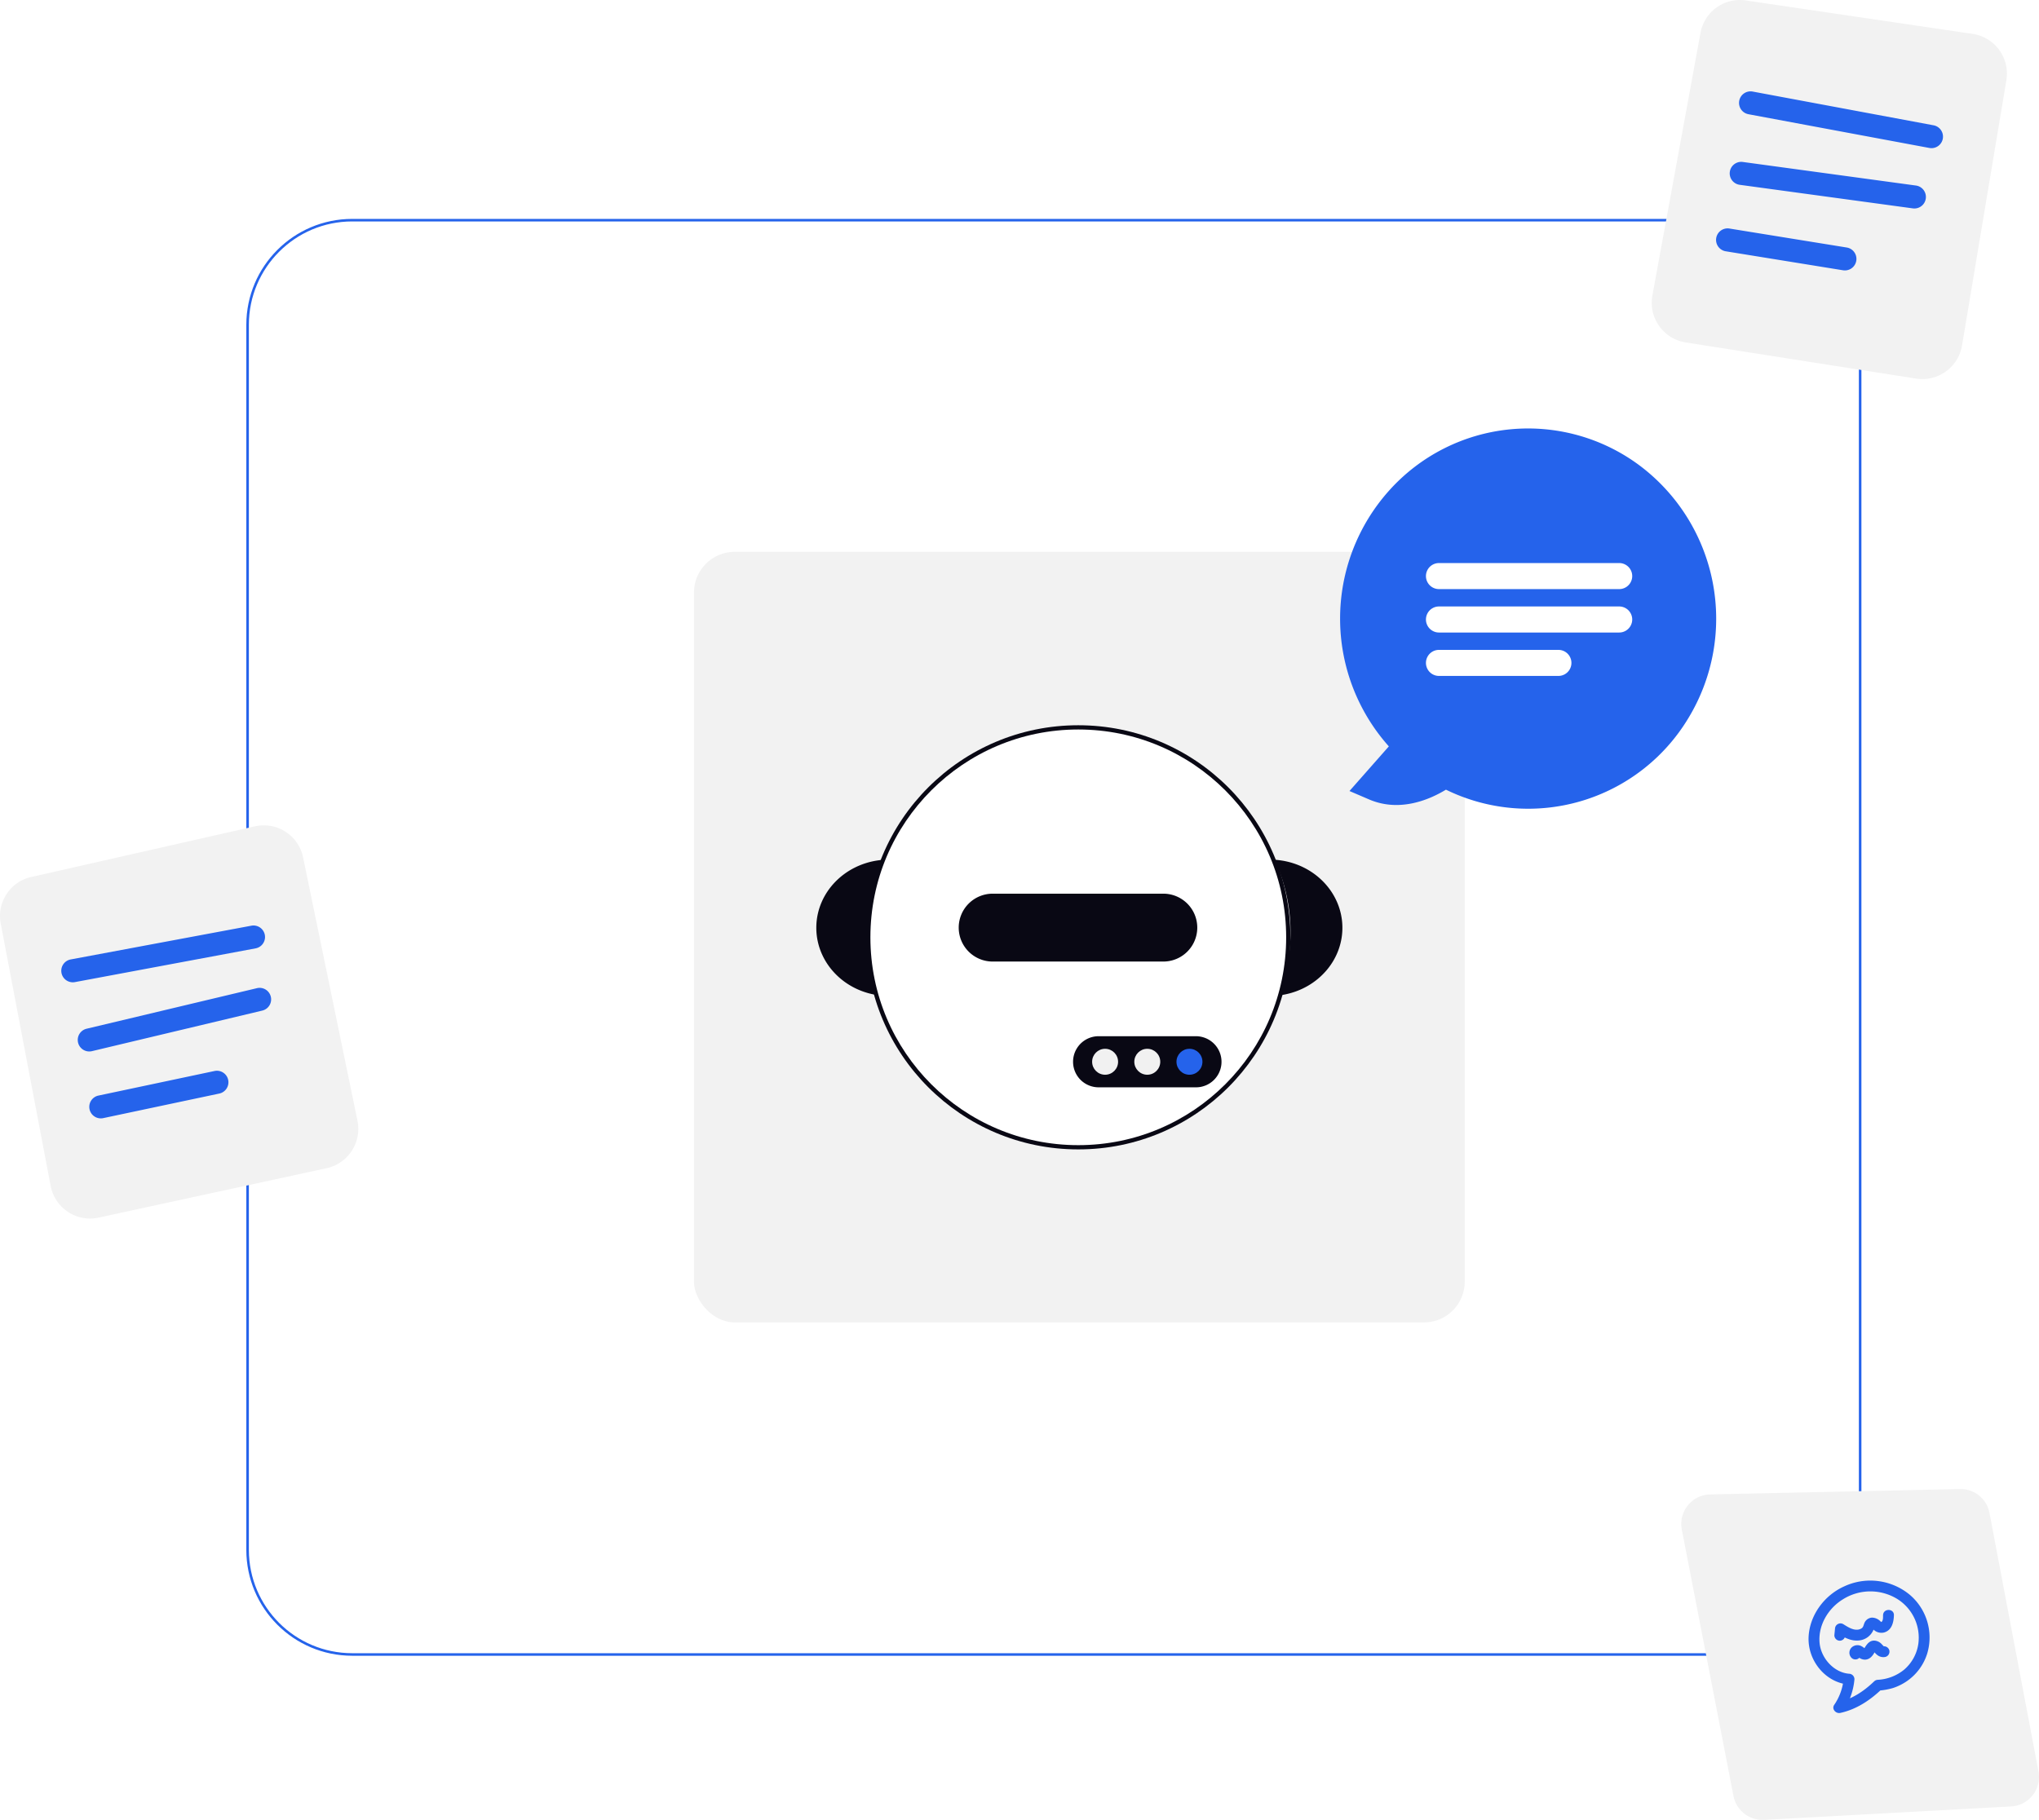
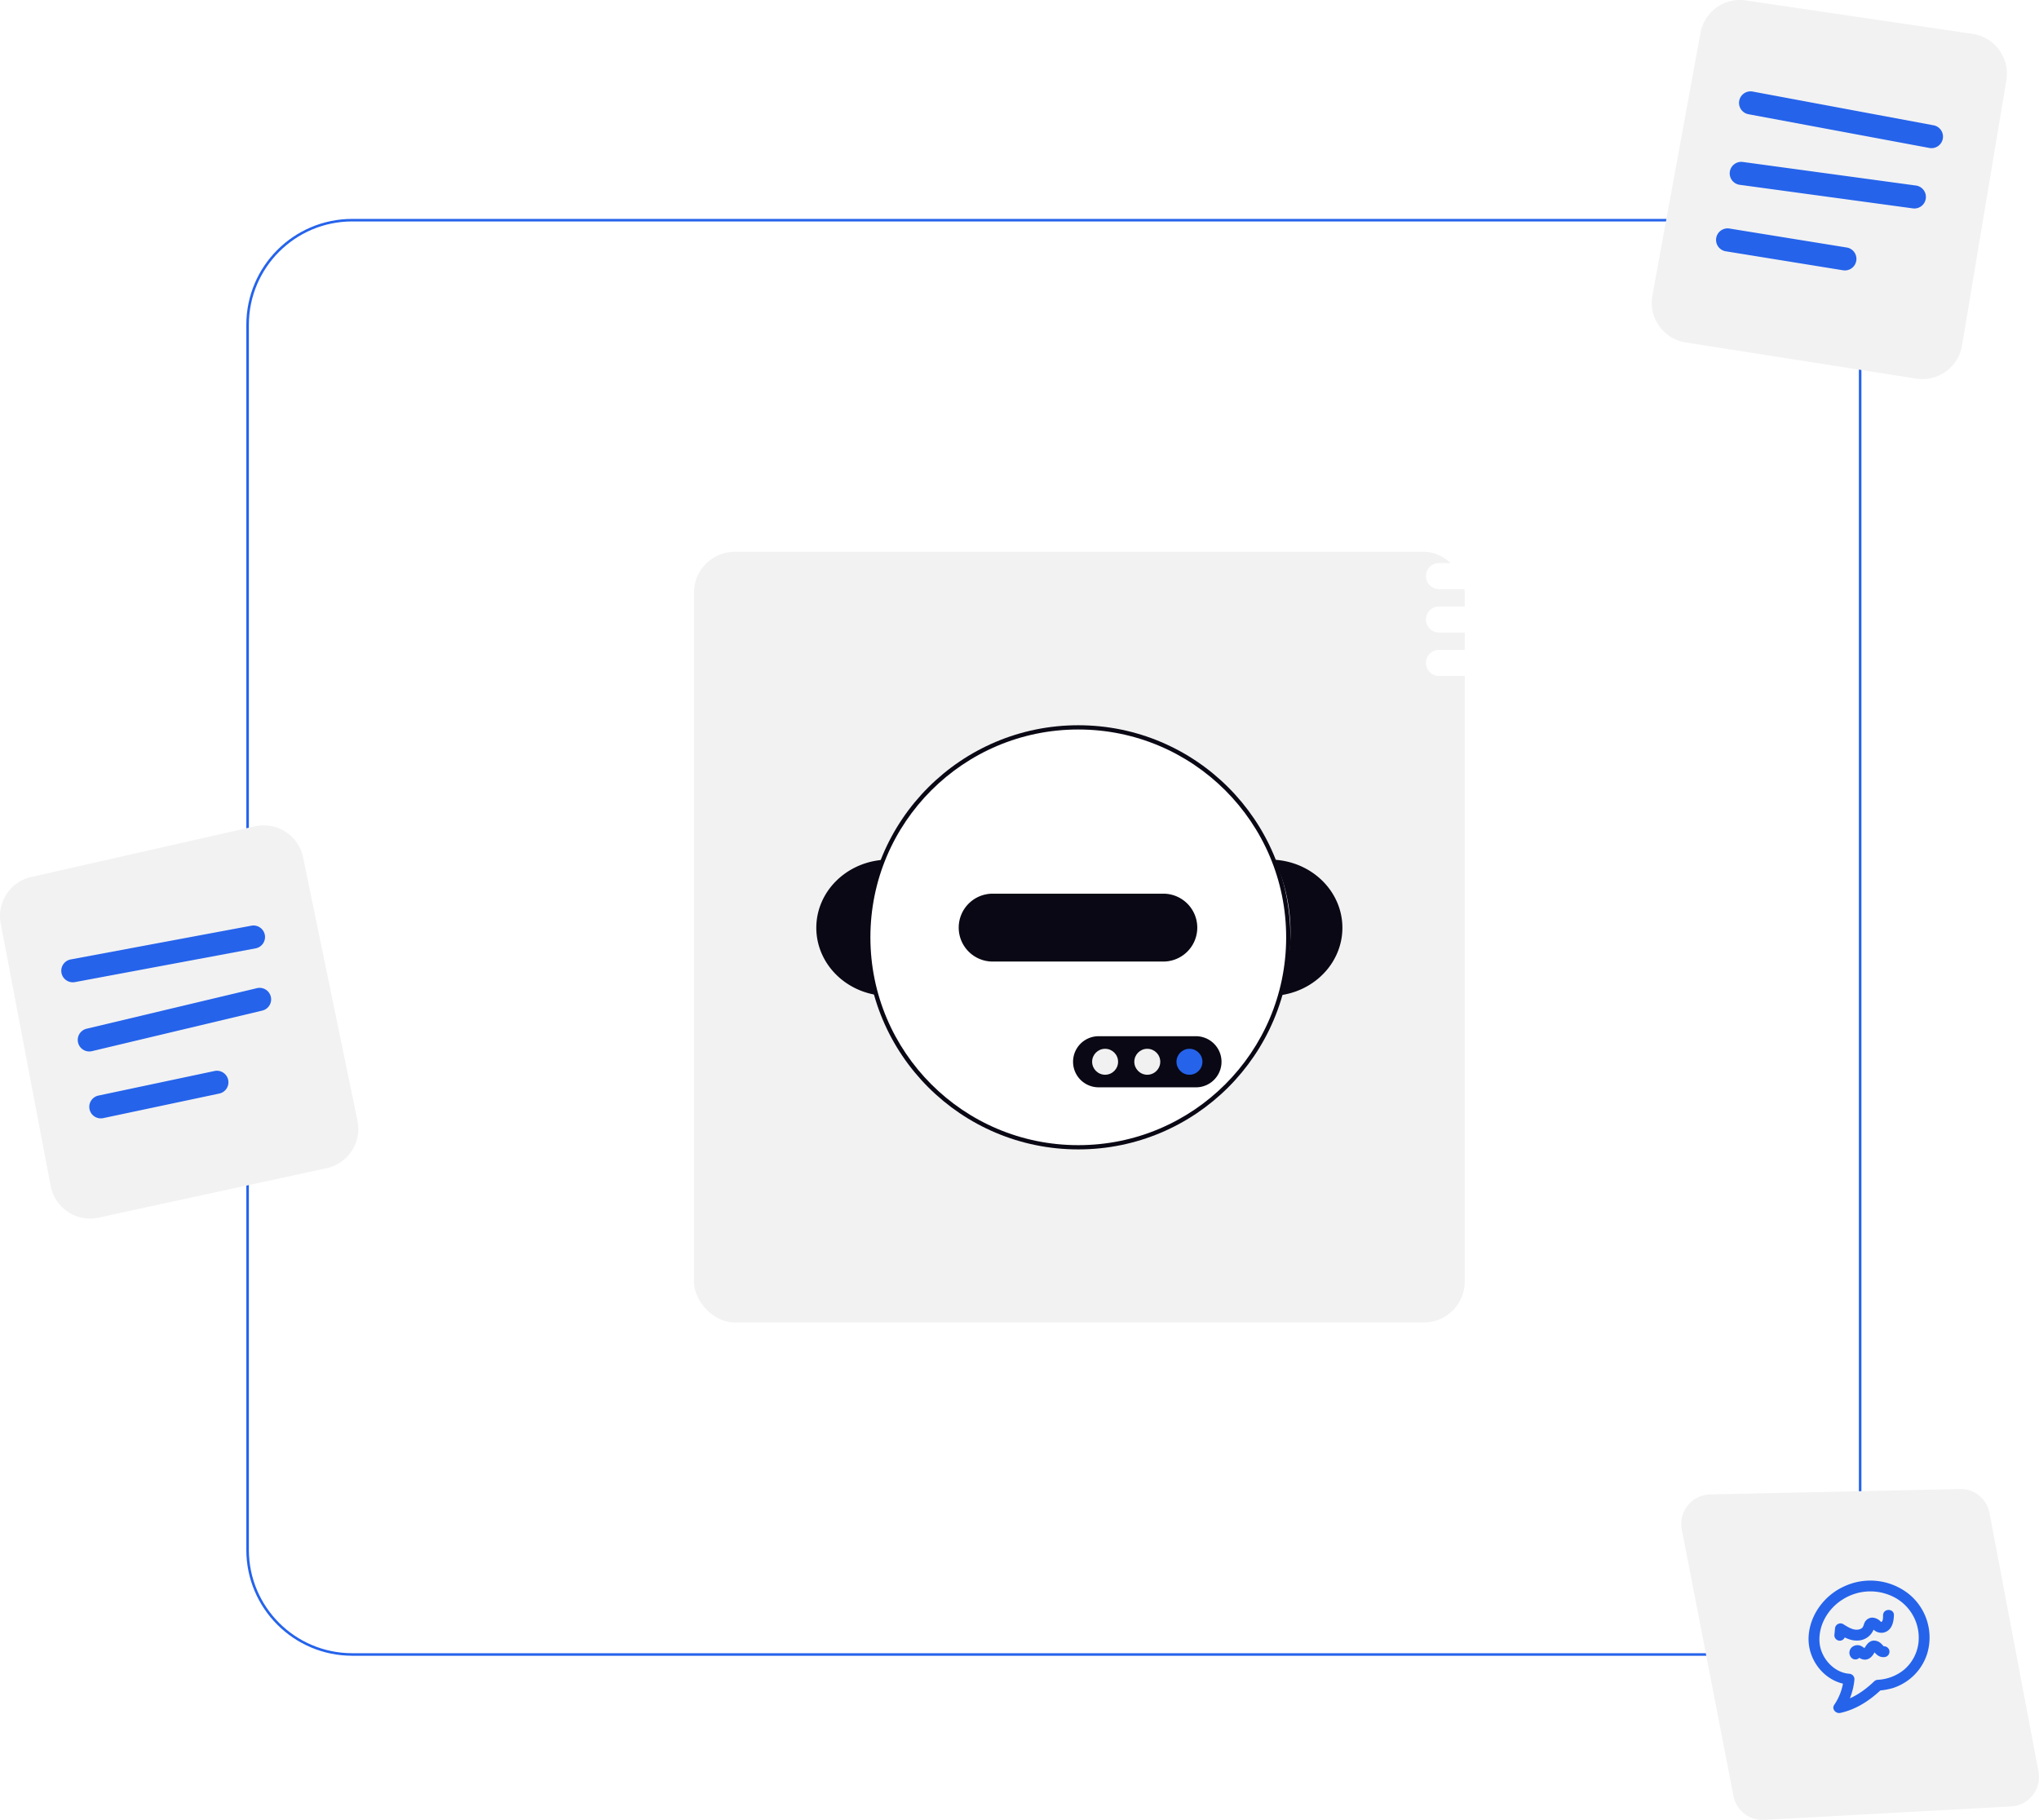
<svg xmlns="http://www.w3.org/2000/svg" xmlns:ns1="http://sodipodi.sourceforge.net/DTD/sodipodi-0.dtd" xmlns:ns2="http://www.inkscape.org/namespaces/inkscape" width="800.004" height="714.21" viewBox="0 0 800.004 714.21" role="img" artist="Katerina Limpitsouni" source="https://undraw.co/" version="1.1" id="svg26" ns1:docname="chat-bot.svg" ns2:version="1.4 (e7c3feb100, 2024-10-09)">
  <defs id="defs26">
    <filter ns2:collect="always" style="color-interpolation-filters:sRGB" id="filter26" x="-0.006" y="-0.007" width="1.013" height="1.014">
      <feGaussianBlur ns2:collect="always" stdDeviation="1.465" id="feGaussianBlur26" />
    </filter>
  </defs>
  <ns1:namedview id="namedview26" pagecolor="#ffffff" bordercolor="#000000" borderopacity="0.25" ns2:showpageshadow="2" ns2:pageopacity="0.0" ns2:pagecheckerboard="0" ns2:deskcolor="#d1d1d1" ns2:zoom="1.1201187" ns2:cx="399.95761" ns2:cy="357.10501" ns2:window-width="1920" ns2:window-height="1002" ns2:window-x="0" ns2:window-y="0" ns2:window-maximized="1" ns2:current-layer="g26" />
  <g transform="translate(-560 -183)" id="g26">
    <path d="M 636.792,734.1 H 86.15 C 63.506,734.074 45.156,715.723 45.131,693.079 V 212.236 c 0.026,-22.643 18.376,-40.993 41.019,-41.019 h 550.642 c 22.644,0.025 40.995,18.375 41.021,41.019 v 480.846 c -0.027,22.644 -18.377,40.993 -41.021,41.018 z" transform="translate(612.014,98.186)" fill="#ffffff" id="path1" ns1:nodetypes="ccccccccc" style="fill:none;fill-opacity:1;stroke:#2563eb;stroke-opacity:1;filter:url(#filter26)" />
    <rect width="302.419" height="302.419" rx="16" transform="translate(832.276 399.557)" fill="#f2f2f2" id="rect1" />
    <path d="M636.567,735.17H85.925a42.36,42.36,0,0,1-42.312-42.313V212.011A42.36,42.36,0,0,1,85.925,169.7H636.567a42.36,42.36,0,0,1,42.313,42.312V692.857a42.361,42.361,0,0,1-42.313,42.313ZM85.925,172.285A39.772,39.772,0,0,0,46.2,212.011V692.857a39.773,39.773,0,0,0,39.727,39.729H636.567a39.774,39.774,0,0,0,39.73-39.729V212.011a39.773,39.773,0,0,0-39.728-39.727Z" transform="translate(612.238 98.41)" fill="#090814" id="path2" style="fill:none" />
    <g transform="translate(560 506.899)" id="g6">
      <path d="M35.521,589.284a15.77,15.77,0,0,1-15.438-12.817L.5,473.547a15.694,15.694,0,0,1,12-18.31l87.719-19.869a15.754,15.754,0,0,1,18.912,12.182l21.341,103.388a15.806,15.806,0,0,1-12.092,18.584L38.9,588.92a15.928,15.928,0,0,1-3.376.365Z" transform="translate(-0.211 -434.978)" fill="#f2f2f2" id="path3" />
      <path d="M32.96,503.407a4.524,4.524,0,0,1-.825-8.972l70.916-13.249a4.524,4.524,0,0,1,1.661,8.894L33.8,503.329a4.5,4.5,0,0,1-.836.078Z" transform="translate(-4.392 -441.811)" fill="#6c63ff" id="path4" style="fill:#2563eb;fill-opacity:1" />
      <path d="M40.548,534.809a4.524,4.524,0,0,1-1.044-8.926l66.756-15.9a4.524,4.524,0,1,1,2.1,8.8L41.6,534.684a4.567,4.567,0,0,1-1.051.124Z" transform="translate(-5.516 -446.07)" fill="#6c63ff" id="path5" style="fill:#2563eb;fill-opacity:1" />
      <path d="M45.857,566.724a4.524,4.524,0,0,1-.933-8.95l45.543-9.644a4.523,4.523,0,1,1,1.874,8.85L46.8,566.624a4.56,4.56,0,0,1-.943.1Z" transform="translate(-6.303 -451.723)" fill="#6c63ff" id="path6" style="fill:#2563eb;fill-opacity:1" />
    </g>
    <path d="M798.03,218.558a15.775,15.775,0,0,1-2.434-.191l-90.452-14.191a15.76,15.76,0,0,1-13.056-18.4l18.87-103.056a15.706,15.706,0,0,1,17.8-12.75l88.979,13.119a15.76,15.76,0,0,1,13.242,18.182L813.577,205.4A15.817,15.817,0,0,1,798.03,218.558Z" transform="translate(516.228 113.208)" fill="#f2f2f2" id="path7" />
    <path d="M807.55,134.169a4.481,4.481,0,0,1-.833-.078l-70.922-13.229a4.524,4.524,0,1,1,1.659-8.894L808.374,125.2a4.524,4.524,0,0,1-.825,8.972Z" transform="translate(510.263 106.973)" fill="#6c63ff" id="path8" style="fill:#2563eb;fill-opacity:1" />
    <path d="M800.2,162.651a4.449,4.449,0,0,1-.618-.042l-68-9.26a4.524,4.524,0,0,1,1.222-8.964l68,9.26a4.524,4.524,0,0,1-.6,9.006Z" transform="translate(510.918 102.166)" fill="#6c63ff" id="path9" style="fill:#2563eb;fill-opacity:1" />
    <path d="M771.994,191.5a4.617,4.617,0,0,1-.728-.06L725.31,184a4.524,4.524,0,1,1,1.448-8.931l45.956,7.437A4.524,4.524,0,0,1,772,191.5Z" transform="translate(511.831 97.624)" fill="#6c63ff" id="path10" style="fill:#2563eb;fill-opacity:1" />
    <g transform="translate(1085.785 351.147)" id="g15">
-       <path d="M892.5,355.374c-6.55,3.974-18.219,8.952-30.144,3.836l-7.709-3.308,15.447-17.517a75.267,75.267,0,0,1,.1-100.383,73.171,73.171,0,0,1,98.794-9.466,75.191,75.191,0,0,1,18.733,98.579A73.318,73.318,0,0,1,892.5,355.374Z" transform="translate(-850.963 -213.622)" fill="#6c63ff" id="path11" style="fill:#2563eb;fill-opacity:1" />
      <g transform="translate(33.689 52.818)" id="g14">
        <path d="M5.111,0H75.818a5.111,5.111,0,1,1,0,10.223H5.111A5.111,5.111,0,0,1,5.111,0Z" transform="translate(0 0)" fill="#fff" id="path12" />
        <path d="M5.111,0H75.818a5.111,5.111,0,1,1,0,10.223H5.111A5.111,5.111,0,0,1,5.111,0Z" transform="translate(0 17.038)" fill="#fff" id="path13" />
        <path d="M5.111,0H51.965a5.111,5.111,0,1,1,0,10.223H5.111A5.111,5.111,0,0,1,5.111,0Z" transform="translate(0 34.075)" fill="#fff" id="path14" />
      </g>
    </g>
    <g transform="translate(-722.805 76.855)" id="g21">
      <path d="M715.395,371.522c-.688.042-1.375.1-2.054.2-13.8,1.8-24.2,12.709-24.569,25.789s9.385,24.5,23.067,26.985c.679.119,1.357.221,2.044.3A67.315,67.315,0,0,1,715.395,371.522Z" transform="translate(914.324 72.024)" fill="#090814" id="path15" />
      <circle cx="83.229" cy="83.229" r="83.229" transform="translate(1622.642 390.761)" fill="#090814" id="circle15" />
      <circle cx="81.564" cy="81.564" r="81.564" transform="translate(1624.307 392.426)" fill="#fff" id="circle16" />
      <path d="M688.762,371.522c.688.042,1.375.1,2.054.2,13.8,1.8,24.2,12.709,24.57,25.789S706,422,692.317,424.491c-.678.119-1.357.221-2.044.3A67.315,67.315,0,0,0,688.762,371.522Z" transform="translate(1094.099 72.024)" fill="#090814" id="path16" />
      <path d="M795.29,379.647H728.326a13.317,13.317,0,1,0,0,26.633H795.29a13.317,13.317,0,0,0,0-26.633Z" transform="translate(944.064 77.216)" fill="#090814" id="path17" />
      <g transform="translate(1703.823 512.796)" id="g20">
        <path d="M812.8,480.485a10.1,10.1,0,0,0-5.826-1.874H768.79a10.029,10.029,0,1,0,0,20.059h38.186a9.915,9.915,0,0,0,2.029-.2,11.016,11.016,0,0,0,1.942-.612,10.026,10.026,0,0,0,1.854-17.37Z" transform="translate(-758.761 -478.611)" fill="#090814" id="path18" />
        <circle cx="5.092" cy="5.092" r="5.092" transform="translate(7.48 4.938)" fill="#f1f1f1" id="circle18" />
        <circle cx="5.092" cy="5.092" r="5.092" transform="translate(24.028 4.938)" fill="#f1f1f1" id="circle19" />
        <circle cx="5.092" cy="5.092" r="5.092" transform="translate(40.576 4.938)" fill="#6c63ff" id="circle20" style="fill:#2563eb;fill-opacity:1" />
      </g>
    </g>
    <g transform="translate(1219.648 767.361)" id="g25">
      <path d="M31.861,129.844a11.633,11.633,0,0,1-11.373-9.378L.213,15.892A11.586,11.586,0,0,1,11.336,2.109L109.311,0A11.509,11.509,0,0,1,120.94,9.423l19.216,101.414A11.586,11.586,0,0,1,129.4,124.56l-96.914,5.266c-.21.011-.419.018-.626.018Z" transform="translate(-0.002 0.005)" fill="#f2f2f2" id="path21" />
      <g transform="matrix(0.966, -0.259, 0.259, 0.966, 45.045, 42.921)" id="g24">
        <path d="M21.136,39.382c-4.969,2.73-10.307,4.528-16.034,4.25l1.506,3.636a26.105,26.105,0,0,0,7.3-10.715,2.168,2.168,0,0,0-1.487-2.62C6.683,31.879,3.342,25.02,4.4,19.161,5.623,12.377,11.179,7.018,17.671,5.1a20.2,20.2,0,0,1,20.591,5.37,17.9,17.9,0,0,1,3.452,19.153,16.449,16.449,0,0,1-7.98,8.344,17.791,17.791,0,0,1-10.958,1.2,2.194,2.194,0,0,0-2.62,1.487,2.147,2.147,0,0,0,1.487,2.62,26.835,26.835,0,0,0,5.928.536,21.077,21.077,0,0,0,6.58-1.409,20.558,20.558,0,0,0,9.977-8.25A21.968,21.968,0,0,0,43.3,9.963,24.268,24.268,0,0,0,19.356.349C10.988,1.728,3.387,7.752.81,15.935-1.944,24.674,2.516,34.9,11.291,38.041L9.8,35.421A21.7,21.7,0,0,1,3.6,44.256c-1.45,1.3-.231,3.551,1.506,3.636,6.456.313,12.586-1.757,18.184-4.832,2.4-1.32.256-5-2.15-3.678Z" transform="translate(0 0)" fill="#6c63ff" id="path22" style="fill:#2563eb;fill-opacity:1" />
        <path d="M4.209,5.3l.9-2.4-3.56.94C3.395,5.781,5.487,7.86,8.2,8.486A6.88,6.88,0,0,0,15.36,6.23c.124-.166.717-1.037.723-1.033l-.908.226q-.428-.284-.008.082A5.7,5.7,0,0,0,15.506,6a4.467,4.467,0,0,0,3.657,2.164c3.2,0,4.737-2.87,5.536-5.534.789-2.631-3.321-3.756-4.107-1.132-.213.71-.426,1.877-1.11,2.31-.392.248-.346-.042-.621-.427a4.656,4.656,0,0,0-2.82-2.1A3.446,3.446,0,0,0,12.571,2.8c-.455.611-.683,1.2-1.383,1.485a3.431,3.431,0,0,1-1.722.125C7.437,4.048,5.9,2.237,4.56.822A2.155,2.155,0,0,0,1,1.762l-.9,2.4a2.148,2.148,0,0,0,1.487,2.62A2.176,2.176,0,0,0,4.209,5.3h0Z" transform="translate(10.664 13.688)" fill="#6c63ff" id="path23" style="fill:#2563eb;fill-opacity:1" />
        <path d="M4.1,2.234a1.419,1.419,0,0,1-.433,1.861,1.24,1.24,0,0,1-1.172.017c.385.2-.19-.267.1.077q.121.124.231.258-.2-.272-.073-.1c.2.079.408.54.577.741a4.139,4.139,0,0,0,.322.346,3.9,3.9,0,0,0,1.582.944c1.658.449,3.033-.374,4.18-1.491.184-.18.365-.363.556-.536q.064-.059.13-.116.255-.212-.167.122a2.784,2.784,0,0,1,.272-.176c.282-.24-.462.146-.13.055q.327-.075-.267.026.333,0-.252-.053l.142.036a.826.826,0,0,1-.448-.27,1.518,1.518,0,0,1,.157.15q.157.172-.1-.144c.221.138.41.7.526.93a5.782,5.782,0,0,0,.479.785,3.854,3.854,0,0,0,3.047,1.751,2.146,2.146,0,0,0,2.13-2.13,2.175,2.175,0,0,0-2.13-2.13.964.964,0,0,1,.526.166q-.291-.175.077.091a2.3,2.3,0,0,1-.209-.212q.258.35.057.062c-.2-.355-.38-.721-.582-1.074A4.2,4.2,0,0,0,10.686.1C8.821-.37,7.47.869,6.229,2.041a3.615,3.615,0,0,0-.347.31q.428-.321.164-.132-.089.061-.182.113c-.266.223.481-.148.13-.053q-.327.076.267-.025-.333,0,.251.055-.341-.1.085.056-.29-.189.065.059c-.086,0-.379-.4-.422-.469Q6.5,2.3,6.278,2L5.945,1.57a4.651,4.651,0,0,0-.463-.512A3.353,3.353,0,0,0,1.515.417,2.869,2.869,0,0,0,.42,4.384a2.174,2.174,0,0,0,2.914.764A2.156,2.156,0,0,0,4.1,2.234h0Z" transform="translate(14.565 23.809)" fill="#6c63ff" id="path24" style="fill:#2563eb;fill-opacity:1" />
      </g>
    </g>
  </g>
</svg>